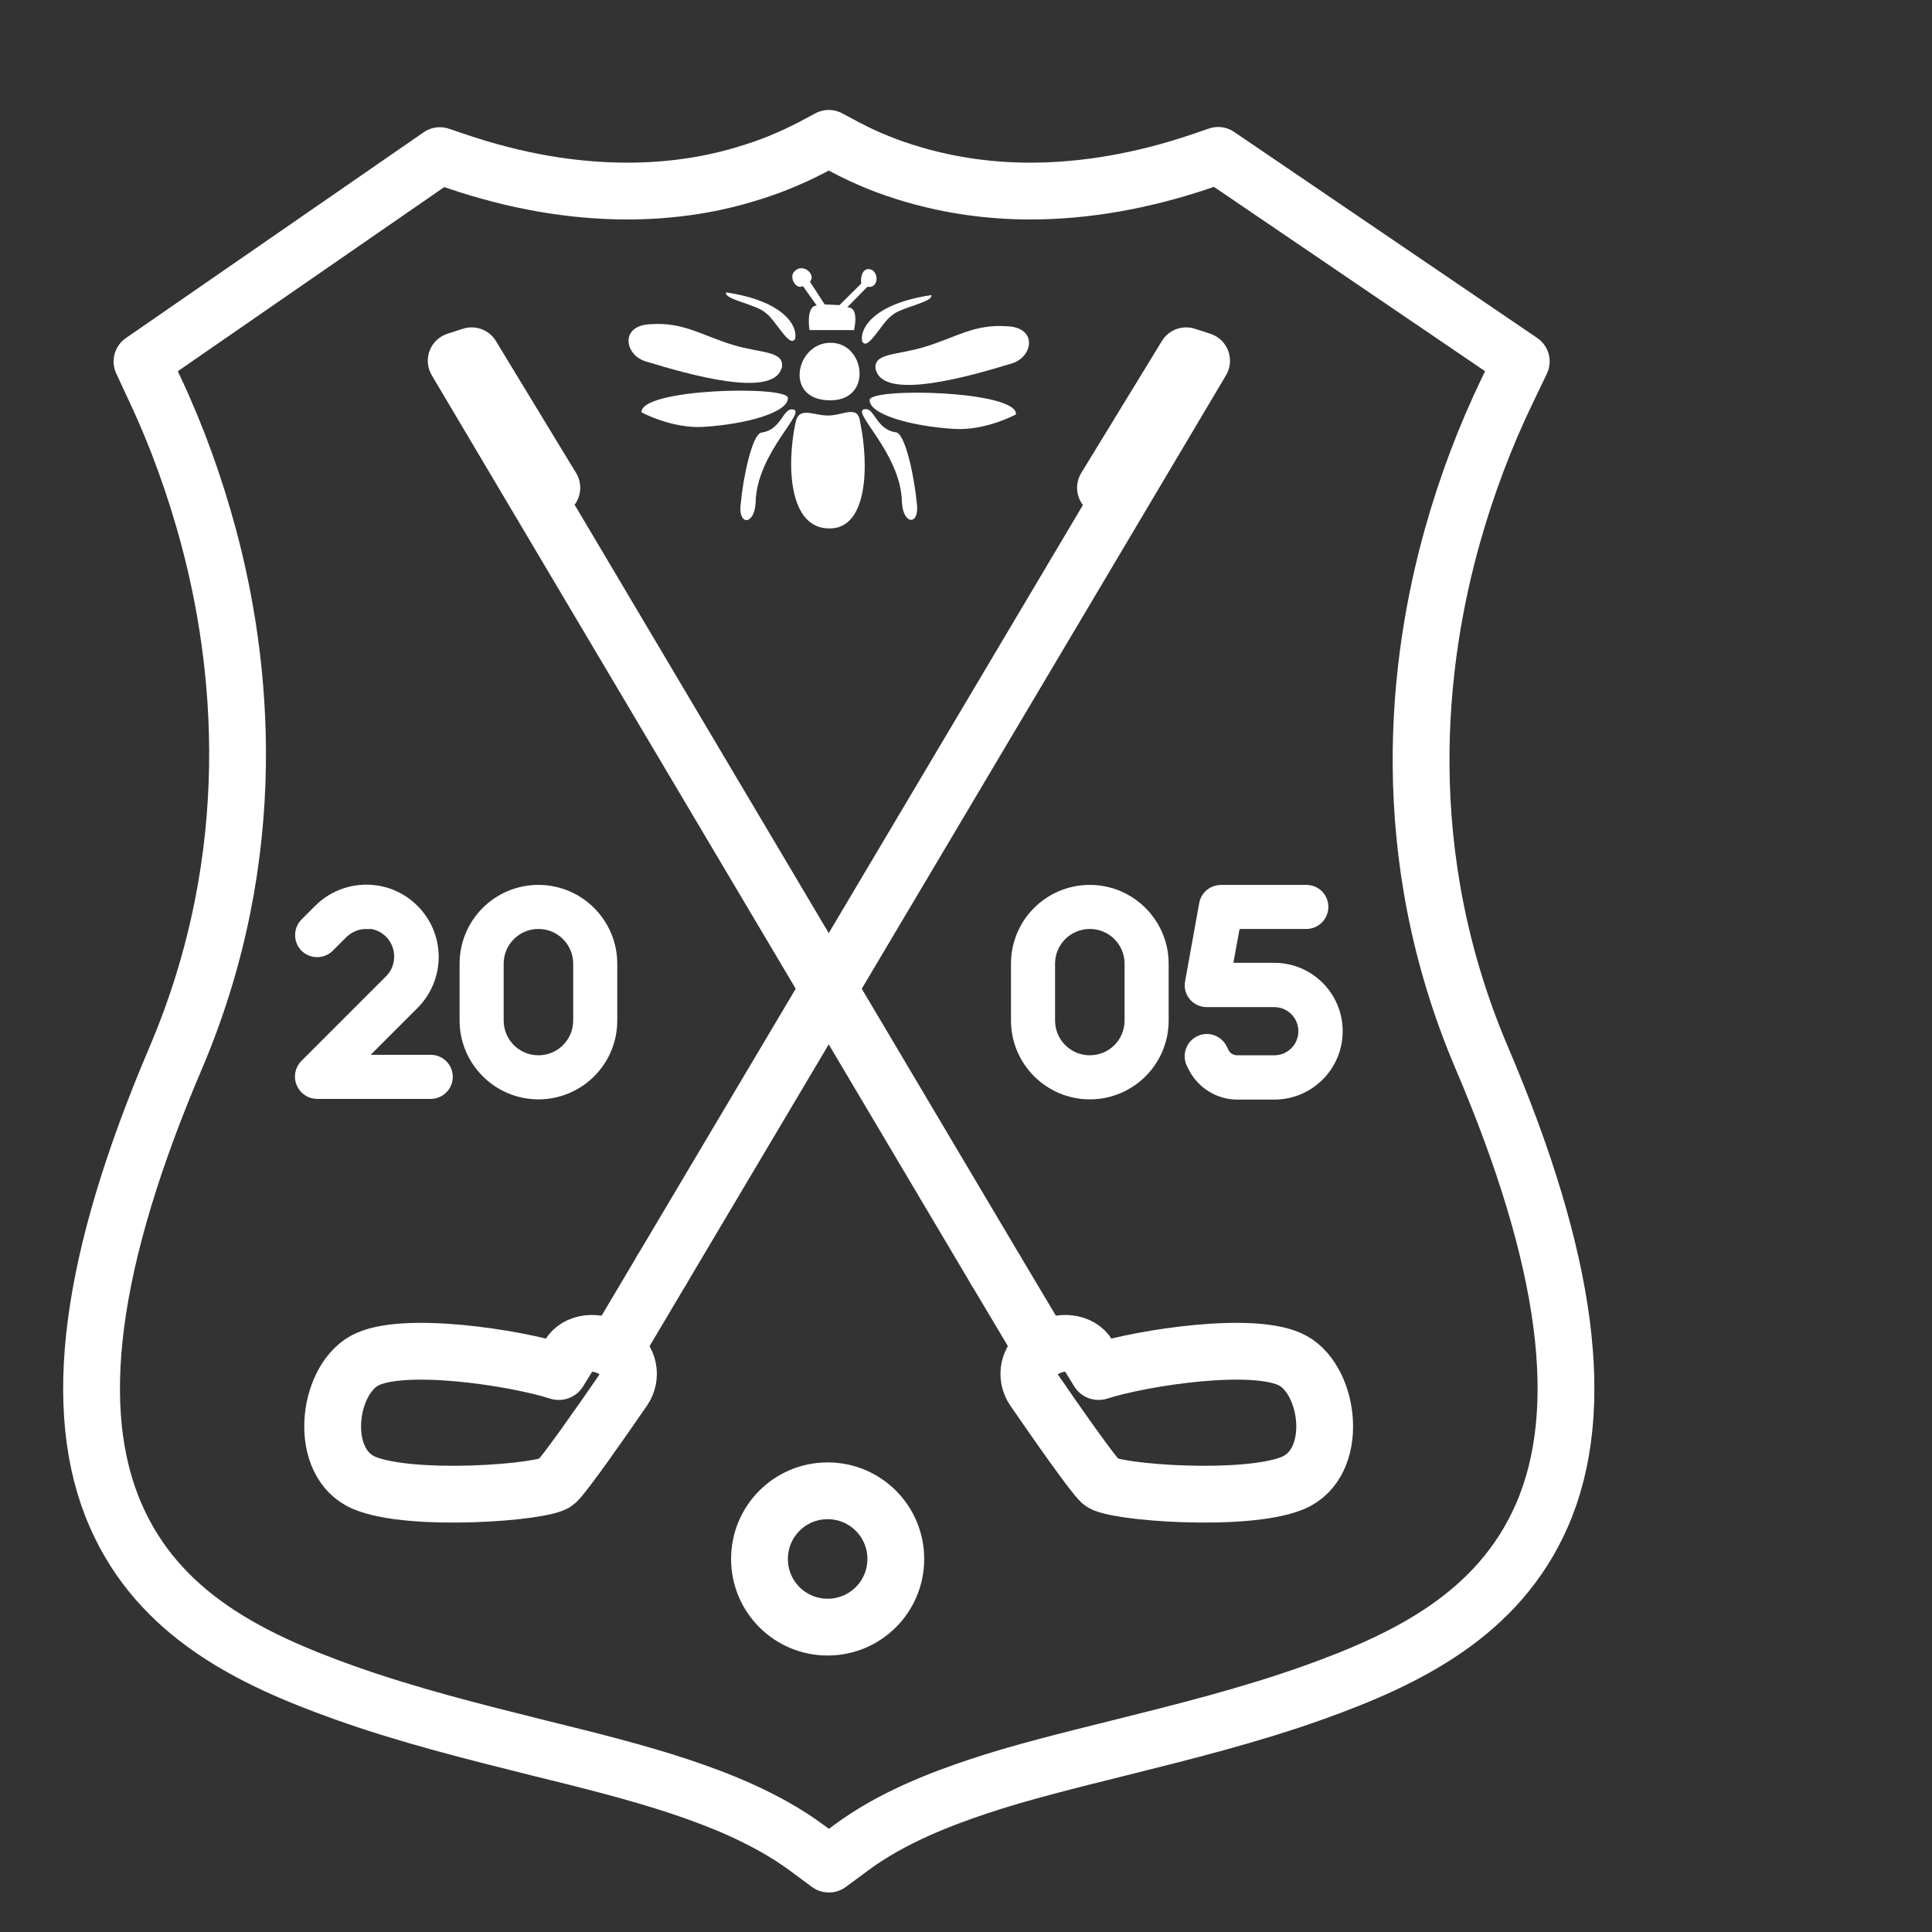
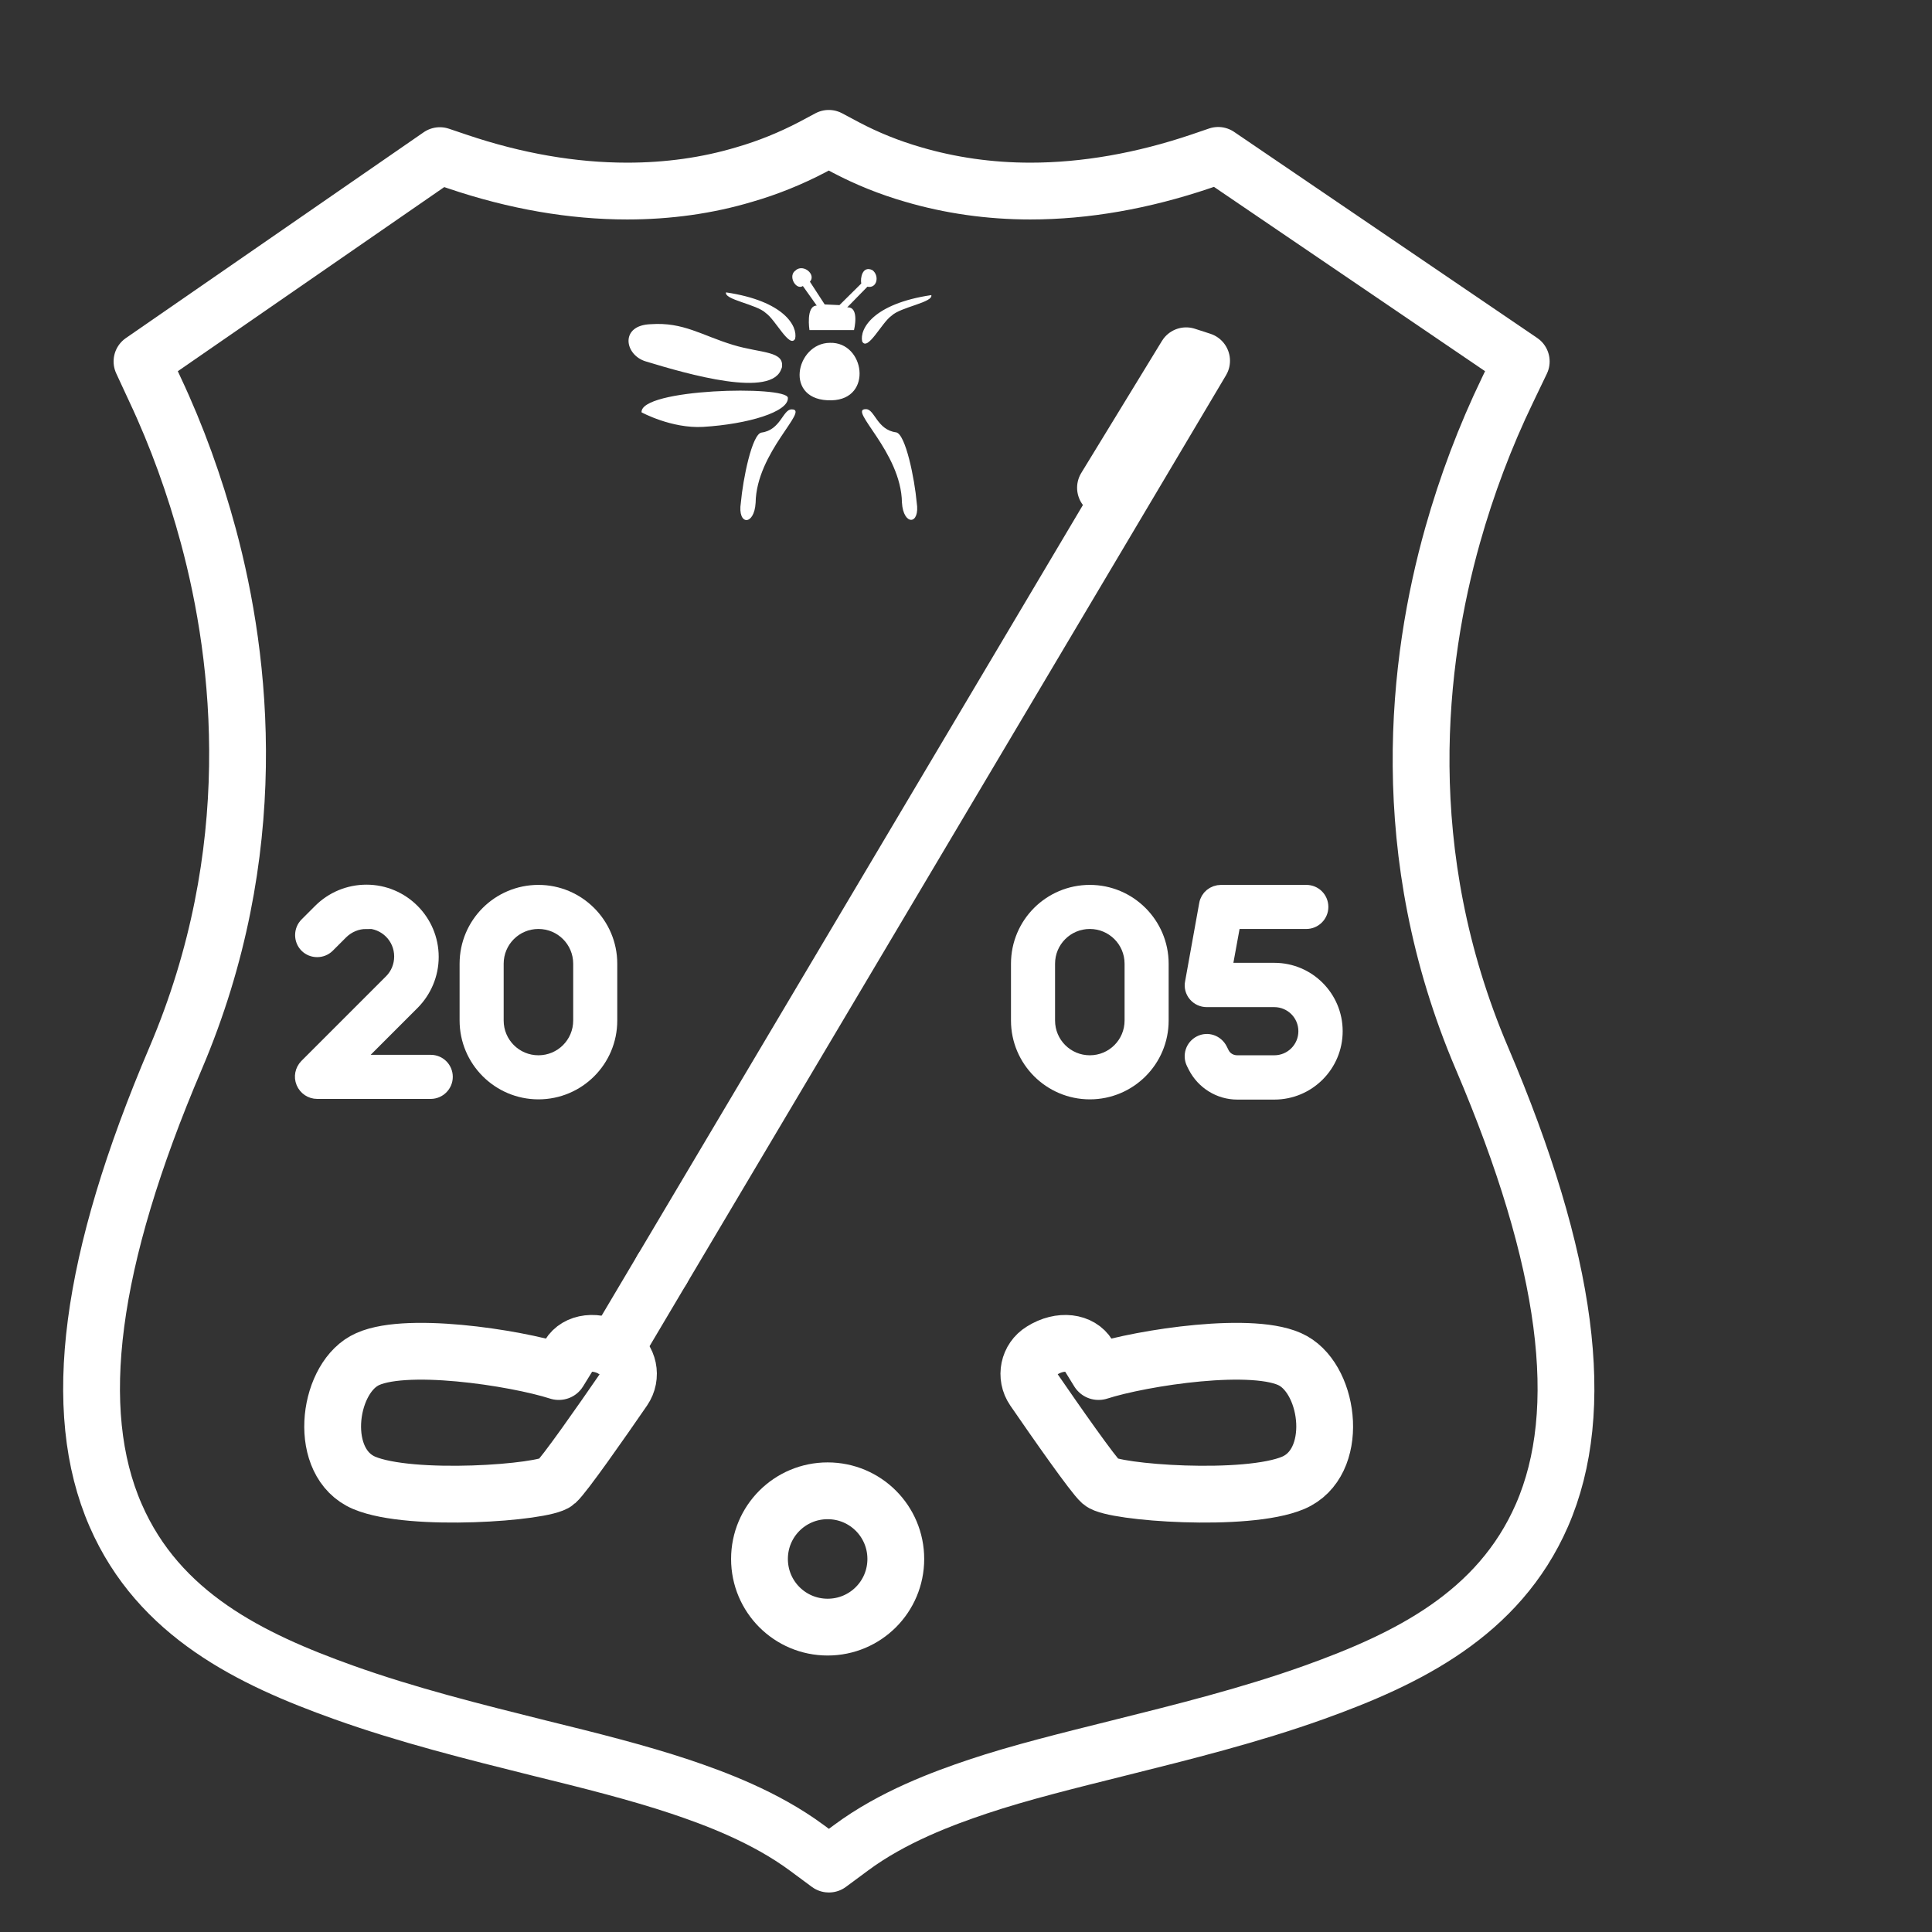
<svg xmlns="http://www.w3.org/2000/svg" viewBox="0 0 85.04 85.04" width="70" height="70">
  <rect x="0" y="0" width="85.04" height="85.04" fill="#333333" stroke="none" />
  <defs>
    <style>.cls-1{fill:none;stroke-linecap:round;stroke-linejoin:round;stroke-width:2.5px;}.cls-1,.cls-2{stroke:#fff;}.cls-2{stroke-miterlimit:10;stroke-width:.7px;}.cls-2,.cls-3{fill:#fff;}.cls-3{stroke-width:0px;}</style>
  </defs>
  <g id="_ŽÓť_6">
    <path id="Wappen-Rahmen" class="cls-1" d="m36.48,82.05l-.96-.71h0c-1.85-1.37-4.07-2.19-5.59-2.7-1.86-.62-3.97-1.15-6.21-1.7-2.84-.71-5.78-1.44-8.6-2.45-4.08-1.46-8.12-3.41-10.03-7.79-2.02-4.63-1.16-11.21,2.64-20.12,3.86-9.06,2.92-17.5,1.44-22.99-.6-2.22-1.38-4.39-2.35-6.45l-.57-1.23,13.11-9.06.77.26c2.57.87,5.08,1.3,7.48,1.3,1.79,0,3.53-.24,5.16-.73,1.04-.3,2.04-.71,2.96-1.19l.75-.4.75.4c.93.49,1.92.89,2.96,1.19,1.63.48,3.37.73,5.16.73,2.41,0,4.94-.44,7.51-1.31l.76-.26,13.34,9.07-.6,1.25c-.99,2.05-1.8,4.2-2.42,6.4-1.55,5.5-2.58,13.95,1.29,23.02,3.8,8.91,4.66,15.49,2.64,20.12-1.91,4.37-5.95,6.33-10.02,7.79-2.82,1.01-5.76,1.74-8.6,2.45-2.24.56-4.36,1.08-6.21,1.7-1.52.51-3.75,1.33-5.59,2.7l-.96.71Z" />
    <path class="cls-1" d="m39.43,68.62c0,1.66-1.34,3-3,3-1.66,0-3-1.34-3-3s1.34-3,3-3,3,1.34,3,3Z" />
-     <polyline class="cls-1" points="24.29 21.47 20.76 15.66 20.08 15.88 43.81 55.88" />
    <line class="cls-1" x1="29.14" y1="55.88" x2="27.04" y2="59.42" />
    <polyline class="cls-1" points="48.66 21.47 52.21 15.66 52.89 15.88 29.14 55.88" />
    <path class="cls-1" d="m24.59,60.37c-1.89-.61-6.93-1.39-8.56-.47-1.64.92-2.05,4.5,0,5.37,2.05.87,7.94.43,8.45-.03.36-.32,2-2.67,2.97-4.08.39-.57.23-1.35-.36-1.71h0c-.83-.52-1.7-.37-2.04.19l-.45.73Z" />
-     <line class="cls-1" x1="43.81" y1="55.88" x2="45.92" y2="59.42" />
    <path class="cls-1" d="m48.36,60.37c1.89-.61,6.93-1.39,8.56-.47,1.64.92,2.05,4.5,0,5.37-2.05.87-7.94.43-8.45-.03-.36-.32-2-2.67-2.97-4.08-.39-.57-.23-1.35.36-1.71h0c.83-.52,1.7-.37,2.04.19l.45.73Z" />
    <path class="cls-2" d="m16.12,40.54c-.42,0-.82.17-1.12.46l-.6.6c-.24.24-.64.24-.88,0s-.24-.64,0-.88l.6-.6c.53-.53,1.25-.83,2.01-.83,1.56,0,2.83,1.27,2.83,2.83,0,.75-.3,1.47-.83,2l-2.66,2.66h3.49c.35,0,.62.28.62.62s-.28.62-.62.62h-5c-.25,0-.48-.15-.58-.39s-.04-.5.13-.68l3.73-3.73c.3-.3.46-.7.46-1.12,0-.88-.71-1.58-1.58-1.58Z" />
    <path class="cls-2" d="m20.58,42.42c0-1.73,1.4-3.12,3.12-3.12s3.12,1.4,3.12,3.12v2.5c0,1.73-1.4,3.12-3.12,3.12s-3.12-1.4-3.12-3.12v-2.5Zm3.12-1.88c-1.04,0-1.88.84-1.88,1.88v2.5c0,1.04.84,1.88,1.88,1.88s1.88-.84,1.88-1.88v-2.5c0-1.04-.84-1.88-1.88-1.88Z" />
    <path class="cls-2" d="m44.85,42.42c0-1.73,1.4-3.12,3.12-3.12s3.12,1.4,3.12,3.12v2.5c0,1.73-1.4,3.12-3.12,3.12s-3.12-1.4-3.12-3.12v-2.5Zm3.12-1.88c-1.04,0-1.88.84-1.88,1.88v2.5c0,1.04.84,1.88,1.88,1.88s1.88-.84,1.88-1.88v-2.5c0-1.04-.84-1.88-1.88-1.88Z" />
    <path class="cls-2" d="m53.13,39.81c.05-.3.31-.51.62-.51h3.75c.35,0,.62.28.62.62s-.28.62-.62.62h-3.23l-.4,2.19h2.22c1.47,0,2.66,1.19,2.66,2.66s-1.19,2.66-2.66,2.66h-1.63c-.77,0-1.47-.44-1.82-1.12l-.08-.16c-.15-.31-.03-.68.28-.84s.68-.03.84.28l.08.16c.13.27.4.43.7.43h1.63c.78,0,1.41-.63,1.41-1.41s-.63-1.41-1.41-1.41h-2.97c-.19,0-.36-.08-.48-.22s-.17-.33-.13-.51l.62-3.44Z" />
  </g>
  <g id="Logo">
-     <path class="cls-3" d="m35.01,18.64c.13-.79.77-.35,1.44-.35.66,0,1.32-.5,1.41.29.4,1.9.33,4.69-1.34,4.68-1.8.02-1.9-2.76-1.51-4.63Zm3.54-2.34c-.16-.78.91-.65,2.15-1.03,1.38-.42,2.18-1.01,3.61-.91,1.38.04,1.17,1.36.22,1.64-1.84.56-5.58,1.64-5.97.3h0Zm6.17,1.94s-1.32.72-2.71.64c-1.97-.12-3.77-.66-3.73-1.28.05-.55,6.55-.41,6.44.65Z" />
    <path class="cls-3" d="m34.84,18.02c-.38,0-.48.91-1.32,1.02-.42.06-.82,2.06-.91,3.09-.16,1,.59,1.03.65,0,.03-2.23,2.4-4.12,1.59-4.11Zm1.69-2.93c1.53-.05,1.91,2.48.08,2.53-2.14.06-1.59-2.52-.08-2.53Zm-4.57-2.23c-.12.33,1.35.53,1.75.92.43.3,1.05,1.58,1.29,1.13.12-.55-.48-1.66-3.04-2.04Zm3.07-.97c.35-.28.9.2.62.51l.65,1,.65.03.96-.95c-.05-.24.05-.8.49-.59.32.24.21.82-.22.73l-.89.91c.56-.04.3,1,.3,1h-1.96s-.17-1.07.32-1.08l-.61-.86c-.31.2-.69-.47-.3-.7h0Zm5.96,1.09c.12.33-1.35.53-1.75.92-.43.3-1.05,1.58-1.29,1.13-.12-.55.48-1.66,3.04-2.04Zm-6.58,3.23c.16-.78-.91-.65-2.15-1.03-1.38-.42-2.18-1.01-3.61-.91-1.38.04-1.17,1.36-.22,1.64,1.84.56,5.58,1.64,5.97.3h0Zm-6.17,1.94s1.32.72,2.71.64c1.97-.12,3.77-.66,3.73-1.28-.05-.55-6.55-.41-6.44.65h0Zm9.88-.14c.38,0,.48.91,1.32,1.02.42.06.82,2.06.91,3.09.16,1-.59,1.03-.65,0-.03-2.23-2.4-4.12-1.59-4.11h0Z" />
  </g>
</svg>